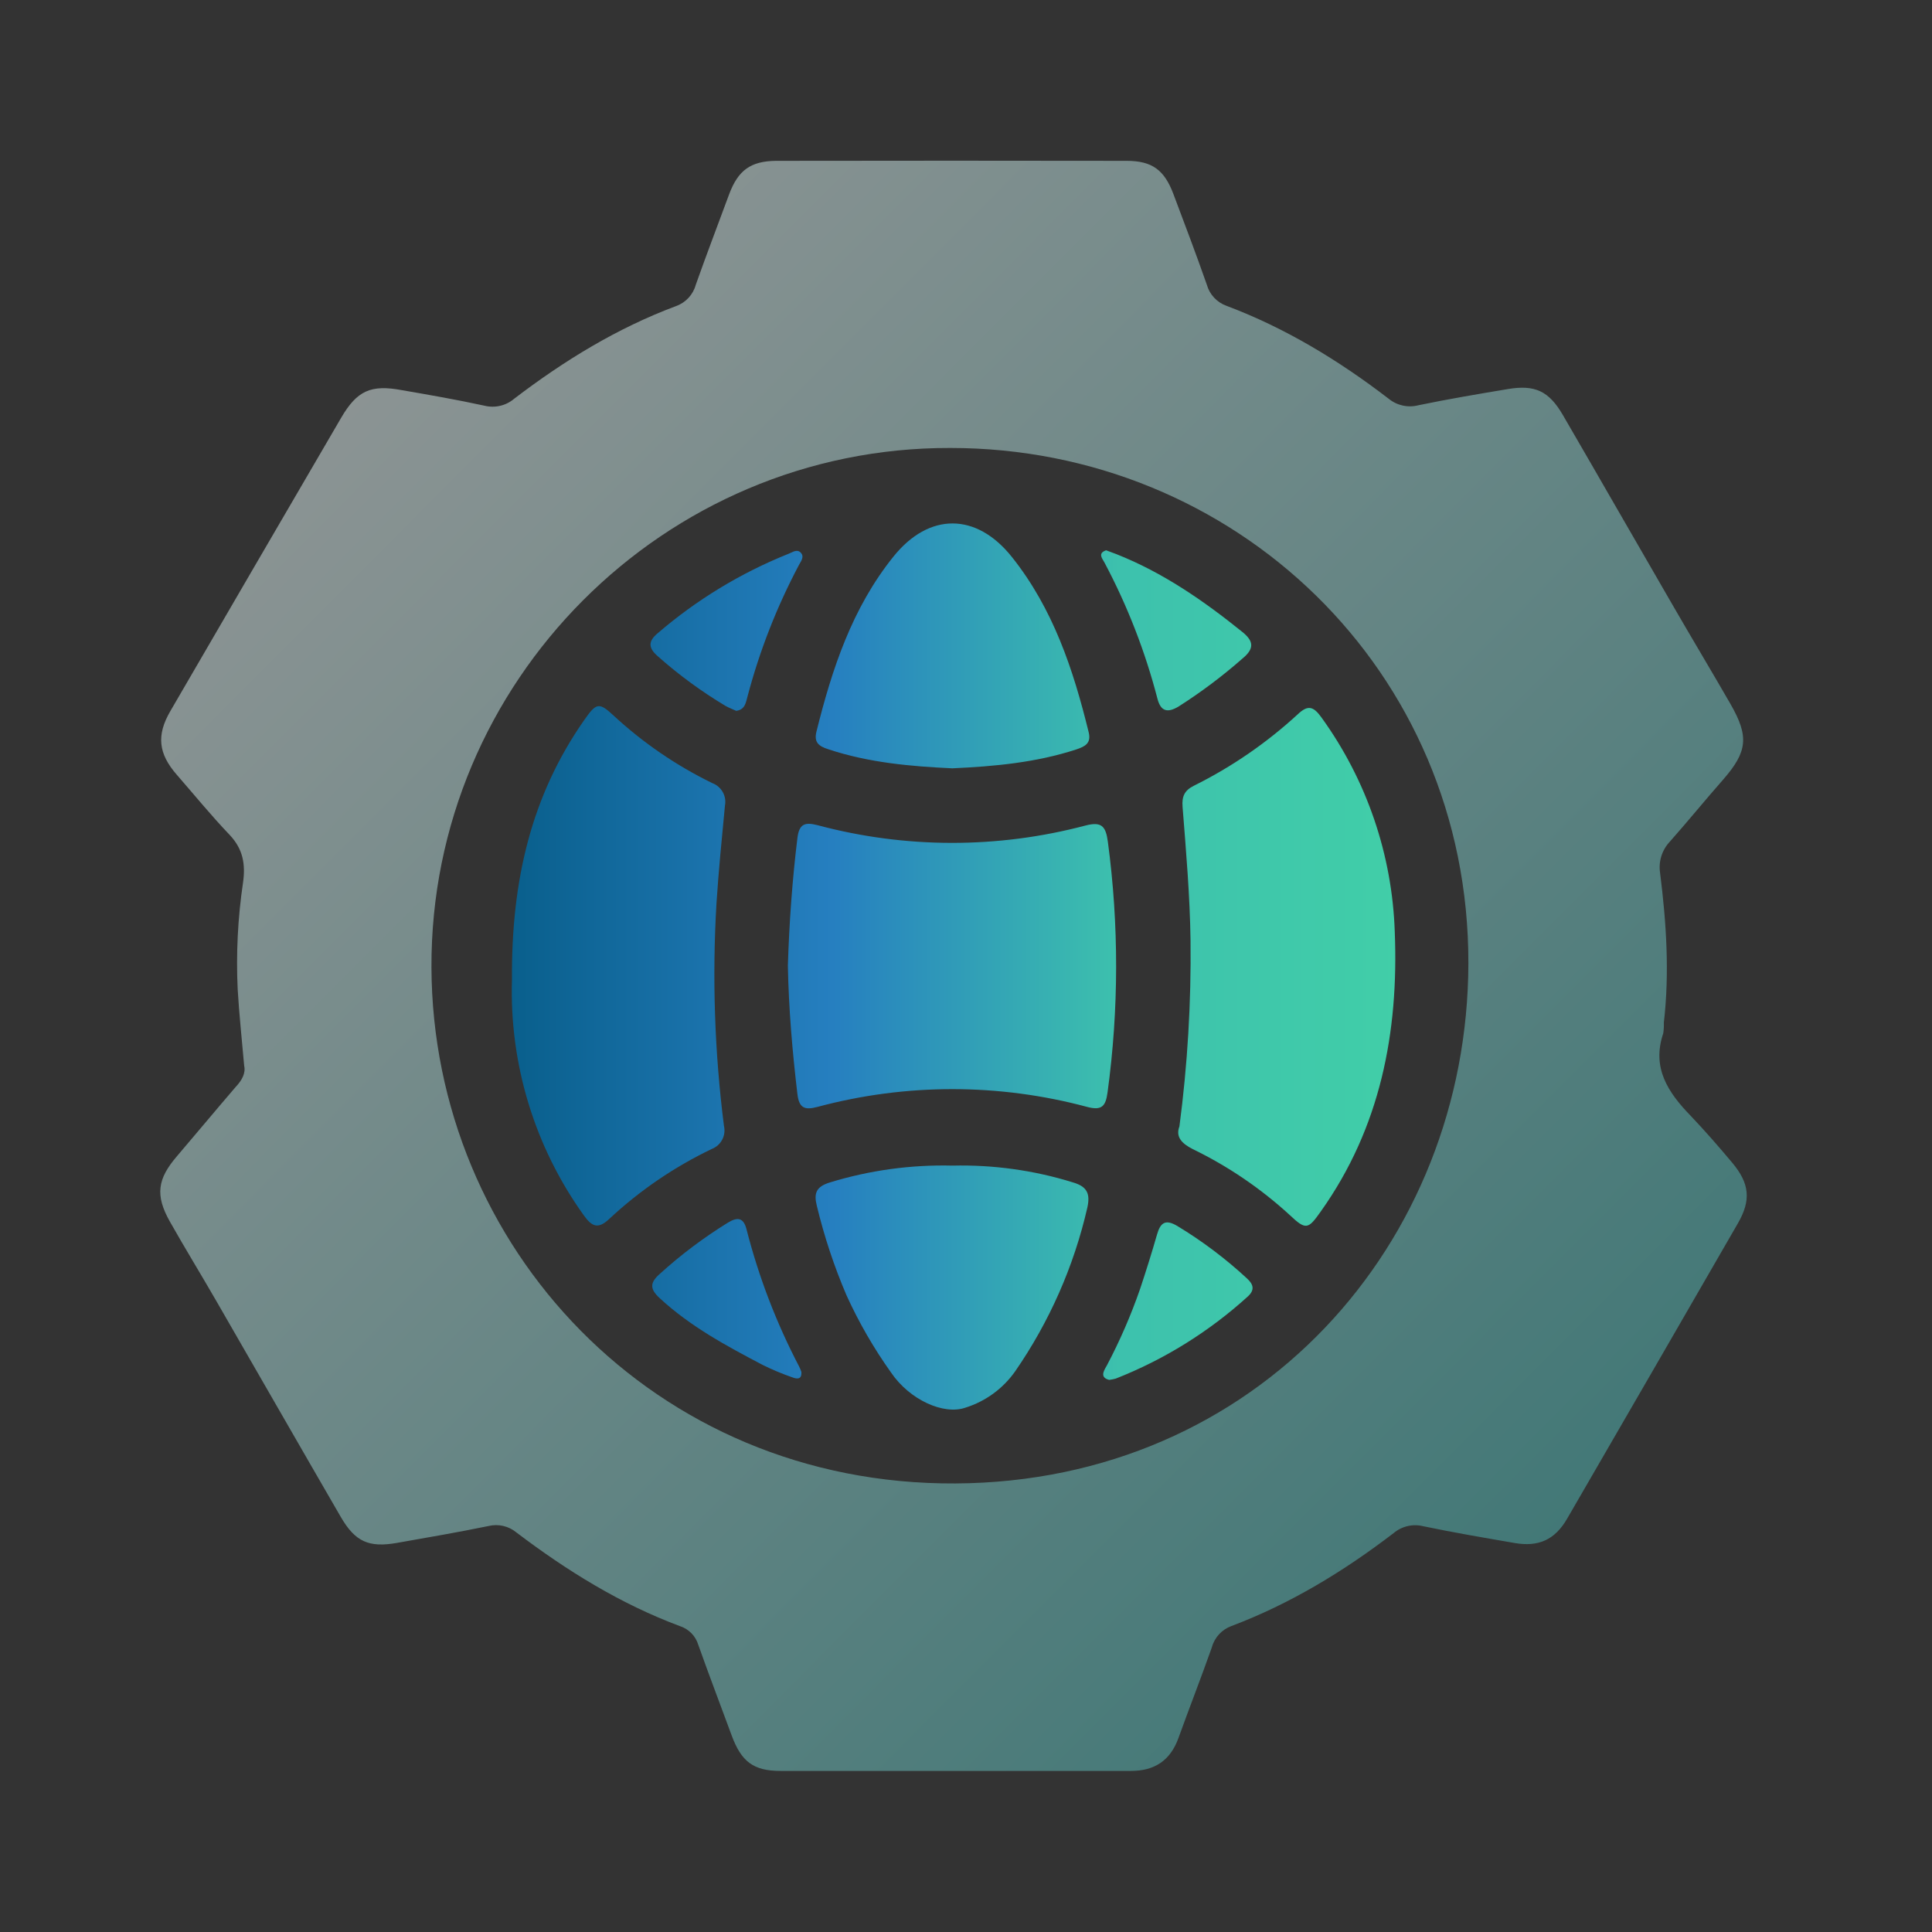
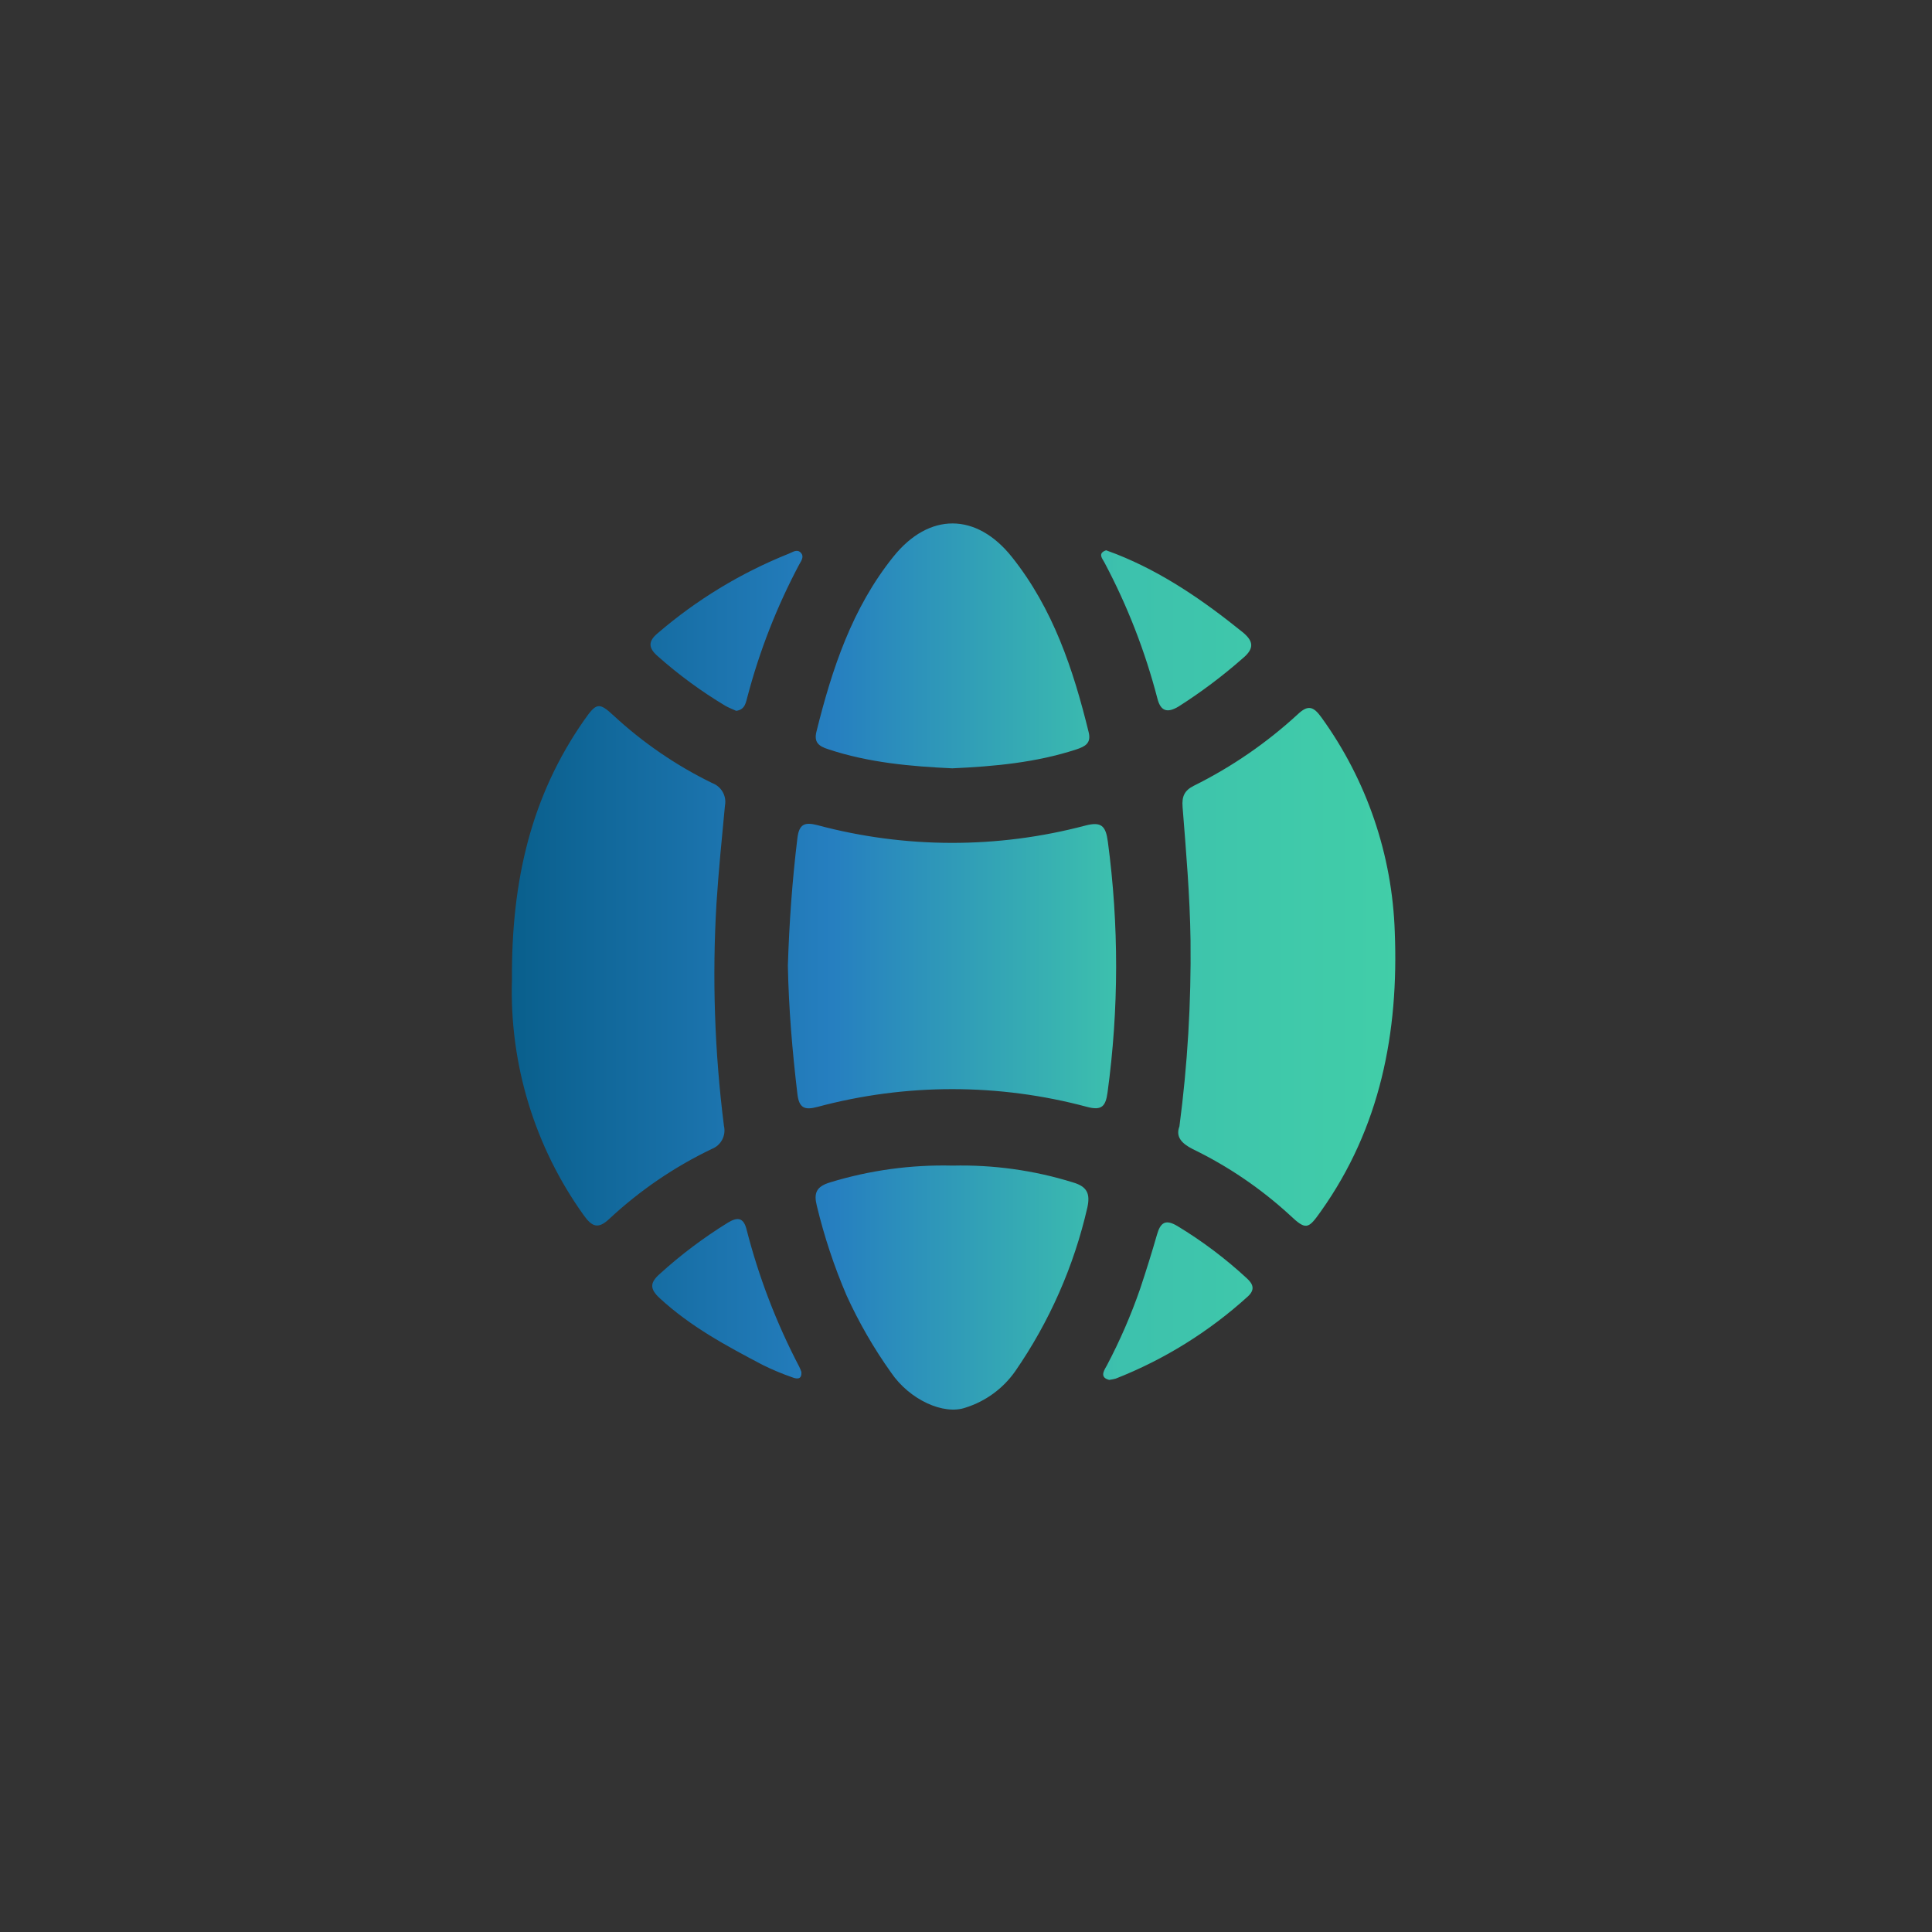
<svg xmlns="http://www.w3.org/2000/svg" fill="none" version="1.1" width="60" height="60" viewBox="0 0 60 60">
  <rect x="0" y="0" width="60" height="60" fill="#333333" stroke="none" />
  <defs>
    <linearGradient x1="1" y1="1" x2="0.015" y2="-0.015" id="master_svg0_490_12037">
      <stop offset="0%" stop-color="#38B4B1" stop-opacity="1" />
      <stop offset="100%" stop-color="#FFFFFF" stop-opacity="1" />
    </linearGradient>
    <linearGradient x1="0" y1="0.5" x2="1" y2="0.5" id="master_svg1_400_05486">
      <stop offset="0%" stop-color="#095F8C" stop-opacity="1" />
      <stop offset="36.429%" stop-color="#267FC0" stop-opacity="1" />
      <stop offset="68.571%" stop-color="#3DC1AD" stop-opacity="1" />
      <stop offset="100%" stop-color="#41CEA8" stop-opacity="1" />
    </linearGradient>
  </defs>
  <g>
    <g style="opacity:0.5;">
-       <path d="M7.583,33.096C7.512,32.276,7.427,31.503,7.382,30.728C7.329,29.618,7.385,28.507,7.548,27.408C7.628,26.84,7.548,26.372,7.138,25.935C6.563,25.333,6.036,24.687,5.489,24.059C4.919,23.406,4.852,22.835,5.292,22.081Q7.939,17.526,10.596,12.973C11.089,12.129,11.519,11.937,12.482,12.117C13.337,12.265,14.195,12.414,15.044,12.599C15.368,12.68,15.711,12.601,15.966,12.385C17.516,11.201,19.169,10.187,21,9.504C21.298,9.396,21.525,9.15,21.608,8.844C21.942,7.902,22.298,6.97,22.645,6.031C22.923,5.291,23.308,5.002,24.106,4.995Q29.547,4.986,34.985,4.995C35.781,4.995,36.16,5.277,36.443,6.031C36.796,6.967,37.149,7.899,37.48,8.844C37.565,9.148,37.793,9.392,38.091,9.498C39.924,10.188,41.579,11.195,43.125,12.382C43.384,12.594,43.728,12.67,44.052,12.585C44.974,12.394,45.904,12.237,46.833,12.082C47.668,11.943,48.102,12.143,48.535,12.887C49.688,14.87,50.826,16.861,51.977,18.846C52.56,19.855,53.161,20.855,53.742,21.864C54.322,22.872,54.27,23.344,53.515,24.209C52.954,24.847,52.416,25.509,51.852,26.145C51.61,26.405,51.501,26.762,51.556,27.114C51.75,28.658,51.852,30.205,51.672,31.759C51.676,31.87,51.67,31.98,51.654,32.09C51.29,33.163,51.802,33.928,52.505,34.652C52.949,35.119,53.377,35.61,53.793,36.106C54.337,36.753,54.386,37.273,53.972,37.991Q51.325,42.581,48.665,47.17C48.286,47.822,47.777,48.048,47.036,47.919C46.089,47.755,45.14,47.595,44.2,47.398C43.875,47.317,43.532,47.398,43.277,47.614C41.729,48.799,40.072,49.808,38.243,50.498C37.945,50.606,37.718,50.853,37.635,51.159C37.303,52.1,36.939,53.03,36.599,53.972C36.348,54.673,35.858,54.998,35.118,54.998Q29.679,54.998,24.239,54.998C23.392,54.998,23.019,54.702,22.72,53.889C22.377,52.952,22.017,52.019,21.684,51.076C21.602,50.808,21.396,50.596,21.13,50.506C19.274,49.816,17.611,48.784,16.042,47.595C15.8,47.393,15.476,47.317,15.17,47.392C14.228,47.586,13.28,47.748,12.334,47.915C11.459,48.07,11.032,47.884,10.583,47.109C9.285,44.869,7.999,42.622,6.704,40.379C6.233,39.562,5.739,38.758,5.275,37.936C4.812,37.114,4.893,36.611,5.492,35.911C6.09,35.211,6.707,34.469,7.321,33.754C7.515,33.548,7.635,33.33,7.583,33.096ZM29.513,13.912C20.618,13.887,13.362,21.175,13.399,30.049C13.434,38.697,20.294,46.122,29.671,46.07C39.049,46.018,45.584,38.619,45.602,29.915C45.619,20.798,38.325,13.909,29.513,13.912Z" fill="url(#master_svg0_490_12037)" fill-opacity="1" style="mix-blend-mode:passthrough" />
-     </g>
+       </g>
    <g>
      <path d="M25.724,23.269C26.981,23.687,28.286,23.801,29.574,23.861C30.891,23.801,32.176,23.682,33.423,23.275C33.703,23.182,33.894,23.081,33.809,22.738C33.331,20.786,32.704,18.903,31.427,17.3C30.323,15.913,28.853,15.908,27.747,17.285C26.462,18.884,25.841,20.77,25.356,22.719C25.271,23.055,25.428,23.175,25.724,23.269ZM34.675,17.211C34.572,17.171,34.469,17.134,34.352,17.09C34.117,17.169,34.2,17.304,34.269,17.416C34.28,17.435,34.292,17.454,34.301,17.472C35.013,18.812,35.565,20.231,35.946,21.7C36.048,22.093,36.256,22.147,36.598,21.944C37.299,21.498,37.965,20.998,38.589,20.449C38.977,20.129,38.922,19.898,38.574,19.619C37.375,18.653,36.118,17.783,34.675,17.211ZM22.864,22.076C22.759,22.027,22.637,21.983,22.526,21.919C21.78,21.472,21.077,20.957,20.427,20.379C20.131,20.123,20.124,19.914,20.427,19.664C21.635,18.625,23.007,17.792,24.487,17.199C24.51,17.19,24.535,17.178,24.561,17.166C24.671,17.114,24.792,17.057,24.888,17.186C24.963,17.288,24.896,17.402,24.837,17.502C24.829,17.517,24.82,17.531,24.812,17.546C24.127,18.838,23.592,20.204,23.218,21.618C23.163,21.803,23.151,22.036,22.864,22.076ZM15.899,30.425C15.878,27.316,16.512,24.699,18.139,22.368C18.517,21.83,18.595,21.791,19.065,22.231C19.976,23.072,21.005,23.776,22.12,24.32C22.405,24.426,22.572,24.722,22.514,25.02C22.418,26.031,22.316,27.04,22.251,28.055C22.114,30.361,22.192,32.675,22.483,34.966C22.553,35.265,22.393,35.57,22.107,35.681C20.938,36.241,19.861,36.976,18.914,37.861C18.576,38.176,18.385,38.099,18.133,37.747C16.604,35.618,15.819,33.045,15.899,30.425ZM36.973,29.207C36.995,31.137,36.88,33.067,36.628,34.981C36.505,35.304,36.696,35.511,37.041,35.686C38.14,36.219,39.156,36.91,40.056,37.736C40.56,38.214,40.629,38.174,41.019,37.622C42.872,35.016,43.439,32.055,43.316,28.946C43.238,26.545,42.444,24.223,41.036,22.277C40.788,21.933,40.617,21.886,40.304,22.182C39.338,23.071,38.251,23.819,37.074,24.403C36.79,24.546,36.699,24.727,36.726,25.061C36.835,26.441,36.954,27.824,36.973,29.207ZM24.468,29.994C24.509,28.673,24.603,27.348,24.764,26.028C24.817,25.592,24.989,25.523,25.387,25.626C28.113,26.356,30.982,26.36,33.709,25.638C34.204,25.509,34.34,25.65,34.405,26.137C34.751,28.722,34.748,31.341,34.396,33.925C34.338,34.354,34.218,34.498,33.762,34.376C31.019,33.64,28.13,33.64,25.387,34.376C24.987,34.483,24.816,34.412,24.764,33.976C24.608,32.657,24.494,31.334,24.468,29.994ZM29.582,36.199C30.85,36.169,32.115,36.345,33.326,36.722C33.754,36.849,33.864,37.062,33.77,37.496C33.353,39.321,32.591,41.049,31.526,42.589C31.15,43.123,30.609,43.519,29.986,43.715C29.305,43.954,28.25,43.473,27.675,42.629C27.137,41.875,26.673,41.071,26.289,40.227C25.904,39.327,25.595,38.395,25.366,37.443C25.269,37.052,25.349,36.85,25.779,36.72C27.01,36.343,28.295,36.167,29.582,36.199ZM24.887,42.605C24.906,42.85,24.749,42.83,24.601,42.773C24.287,42.664,23.981,42.535,23.683,42.388C22.556,41.796,21.437,41.194,20.488,40.316C20.176,40.03,20.181,39.834,20.488,39.564C21.144,38.968,21.854,38.434,22.608,37.969C22.889,37.8,23.082,37.799,23.18,38.162C23.559,39.647,24.109,41.084,24.82,42.443C24.846,42.495,24.868,42.549,24.887,42.605ZM34.447,42.854C34.161,42.782,34.269,42.591,34.351,42.446C34.358,42.433,34.365,42.421,34.372,42.41C34.778,41.642,35.124,40.845,35.408,40.025C35.594,39.466,35.771,38.902,35.933,38.337C36.04,37.964,36.198,37.857,36.564,38.075C37.338,38.543,38.062,39.088,38.726,39.703C38.926,39.885,38.974,40.057,38.757,40.259C37.554,41.353,36.163,42.219,34.65,42.814C34.583,42.832,34.516,42.845,34.447,42.854Z" fill-rule="evenodd" fill="url(#master_svg1_400_05486)" fill-opacity="1" />
    </g>
  </g>
</svg>